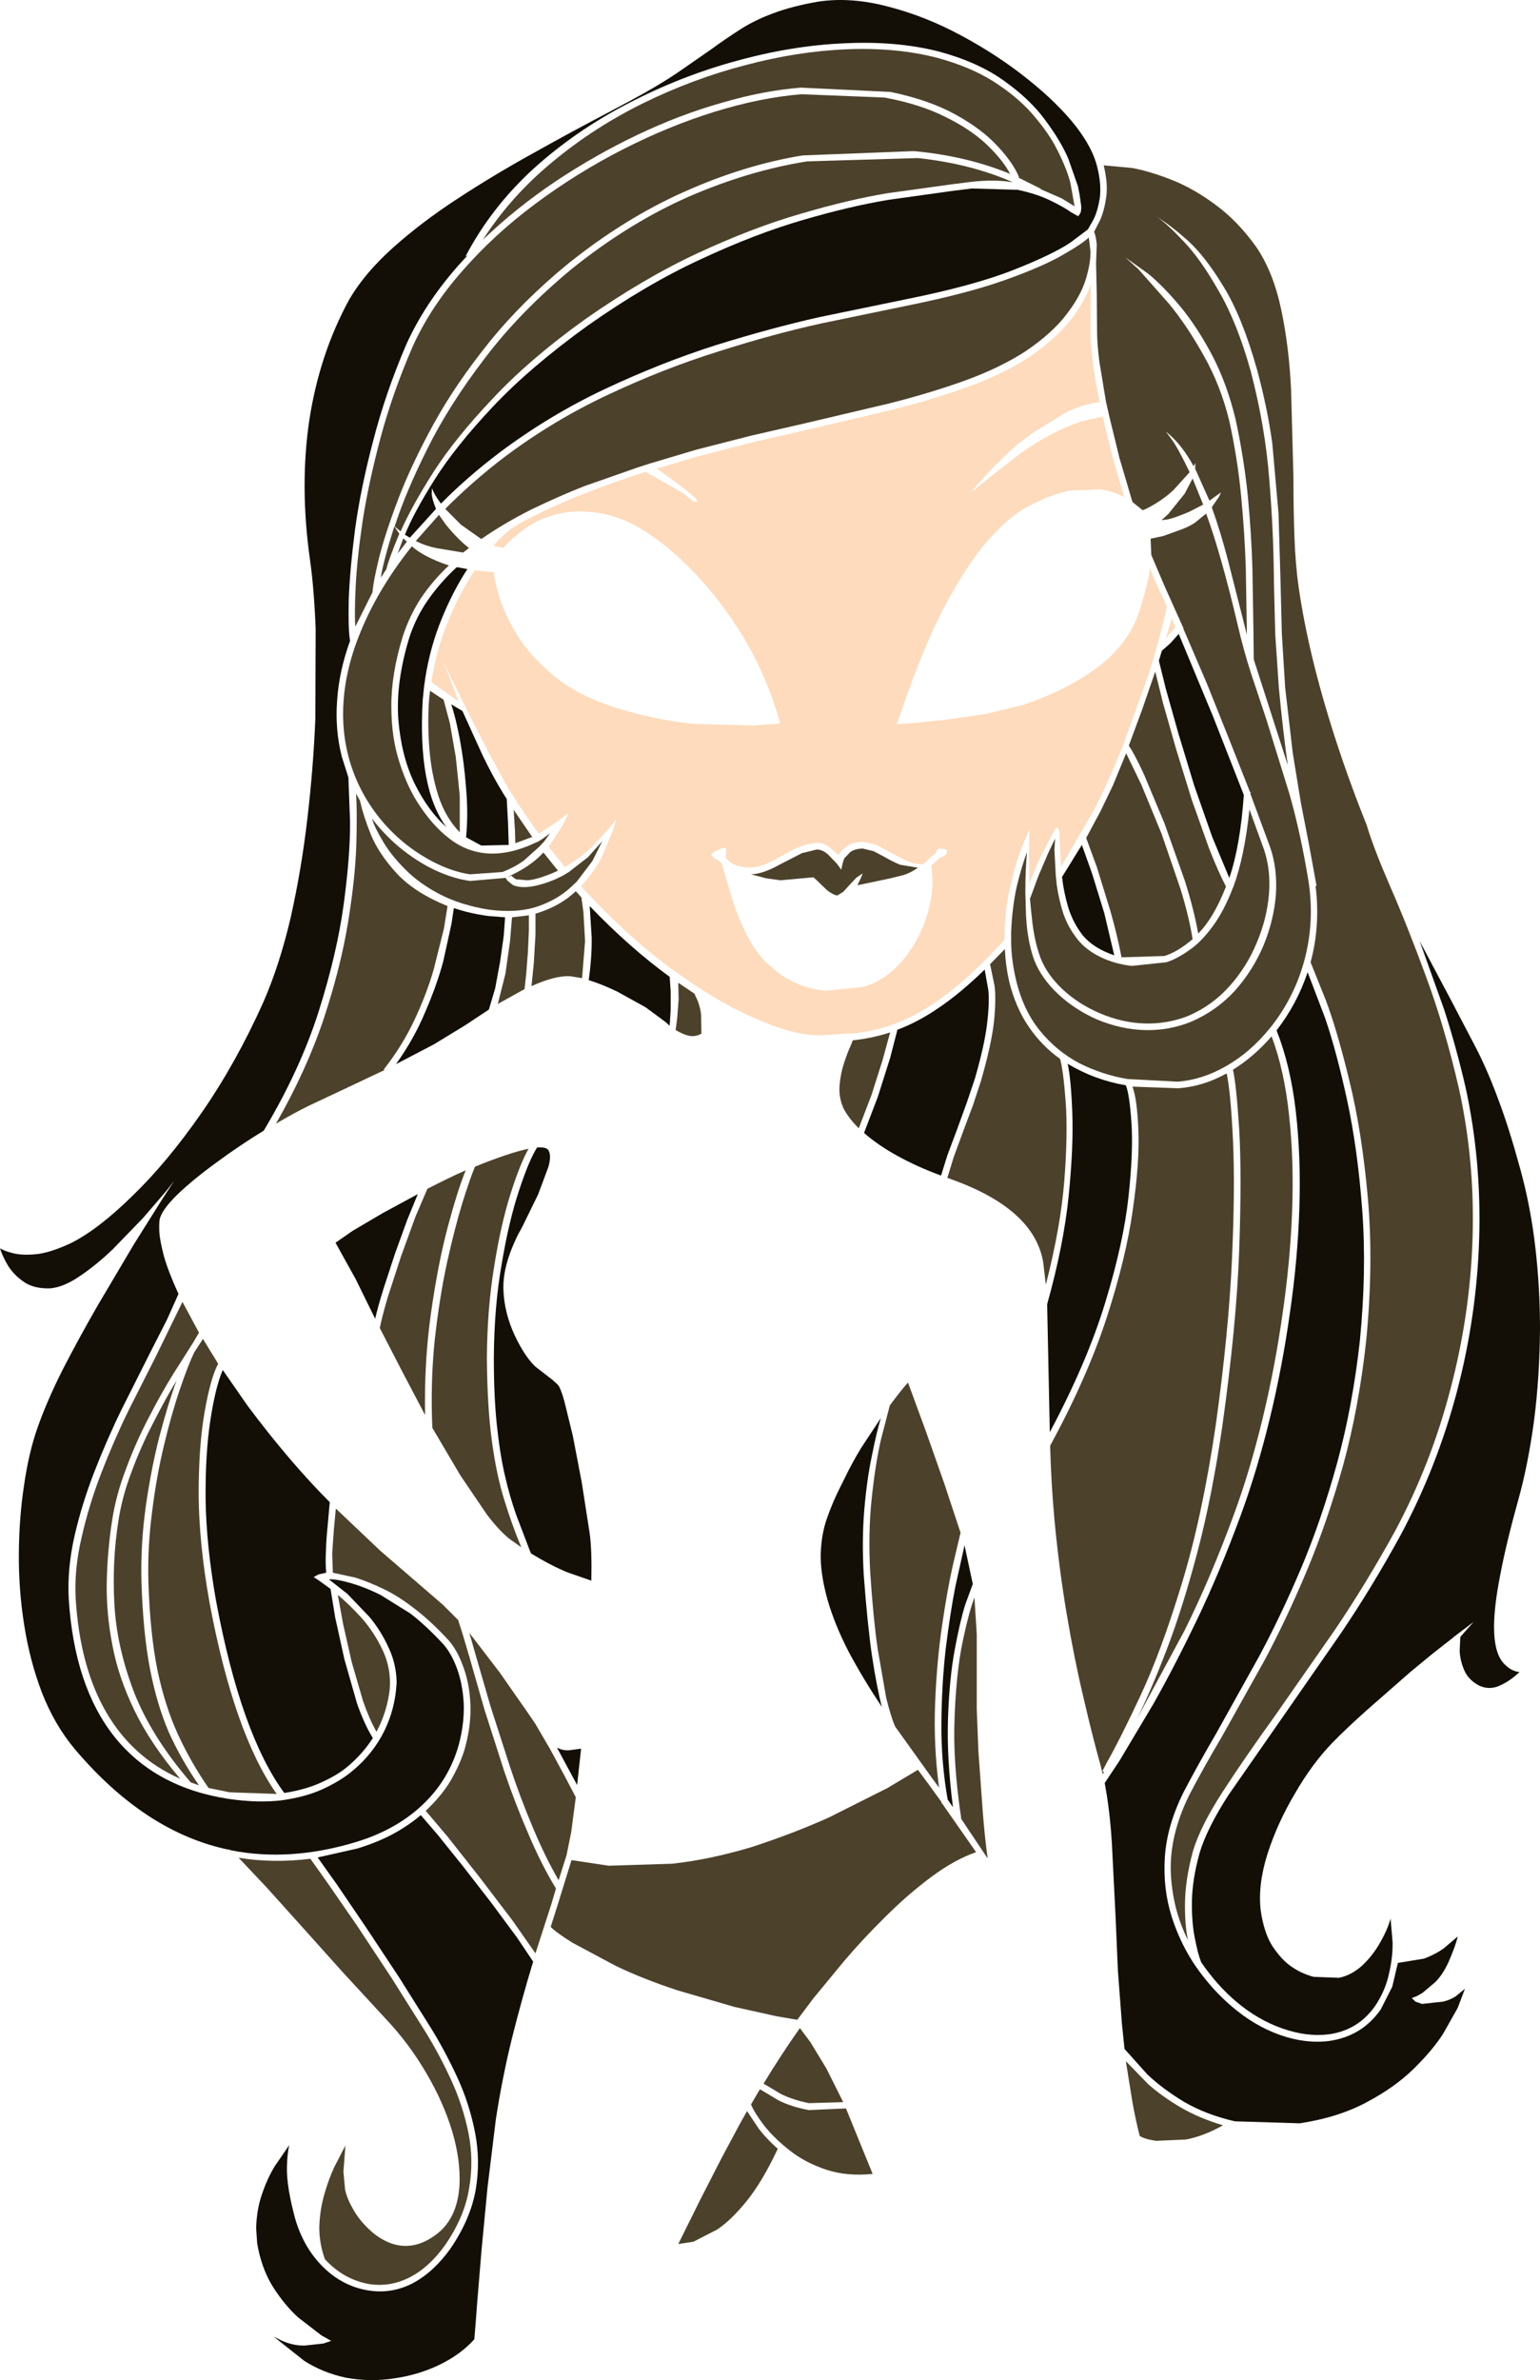
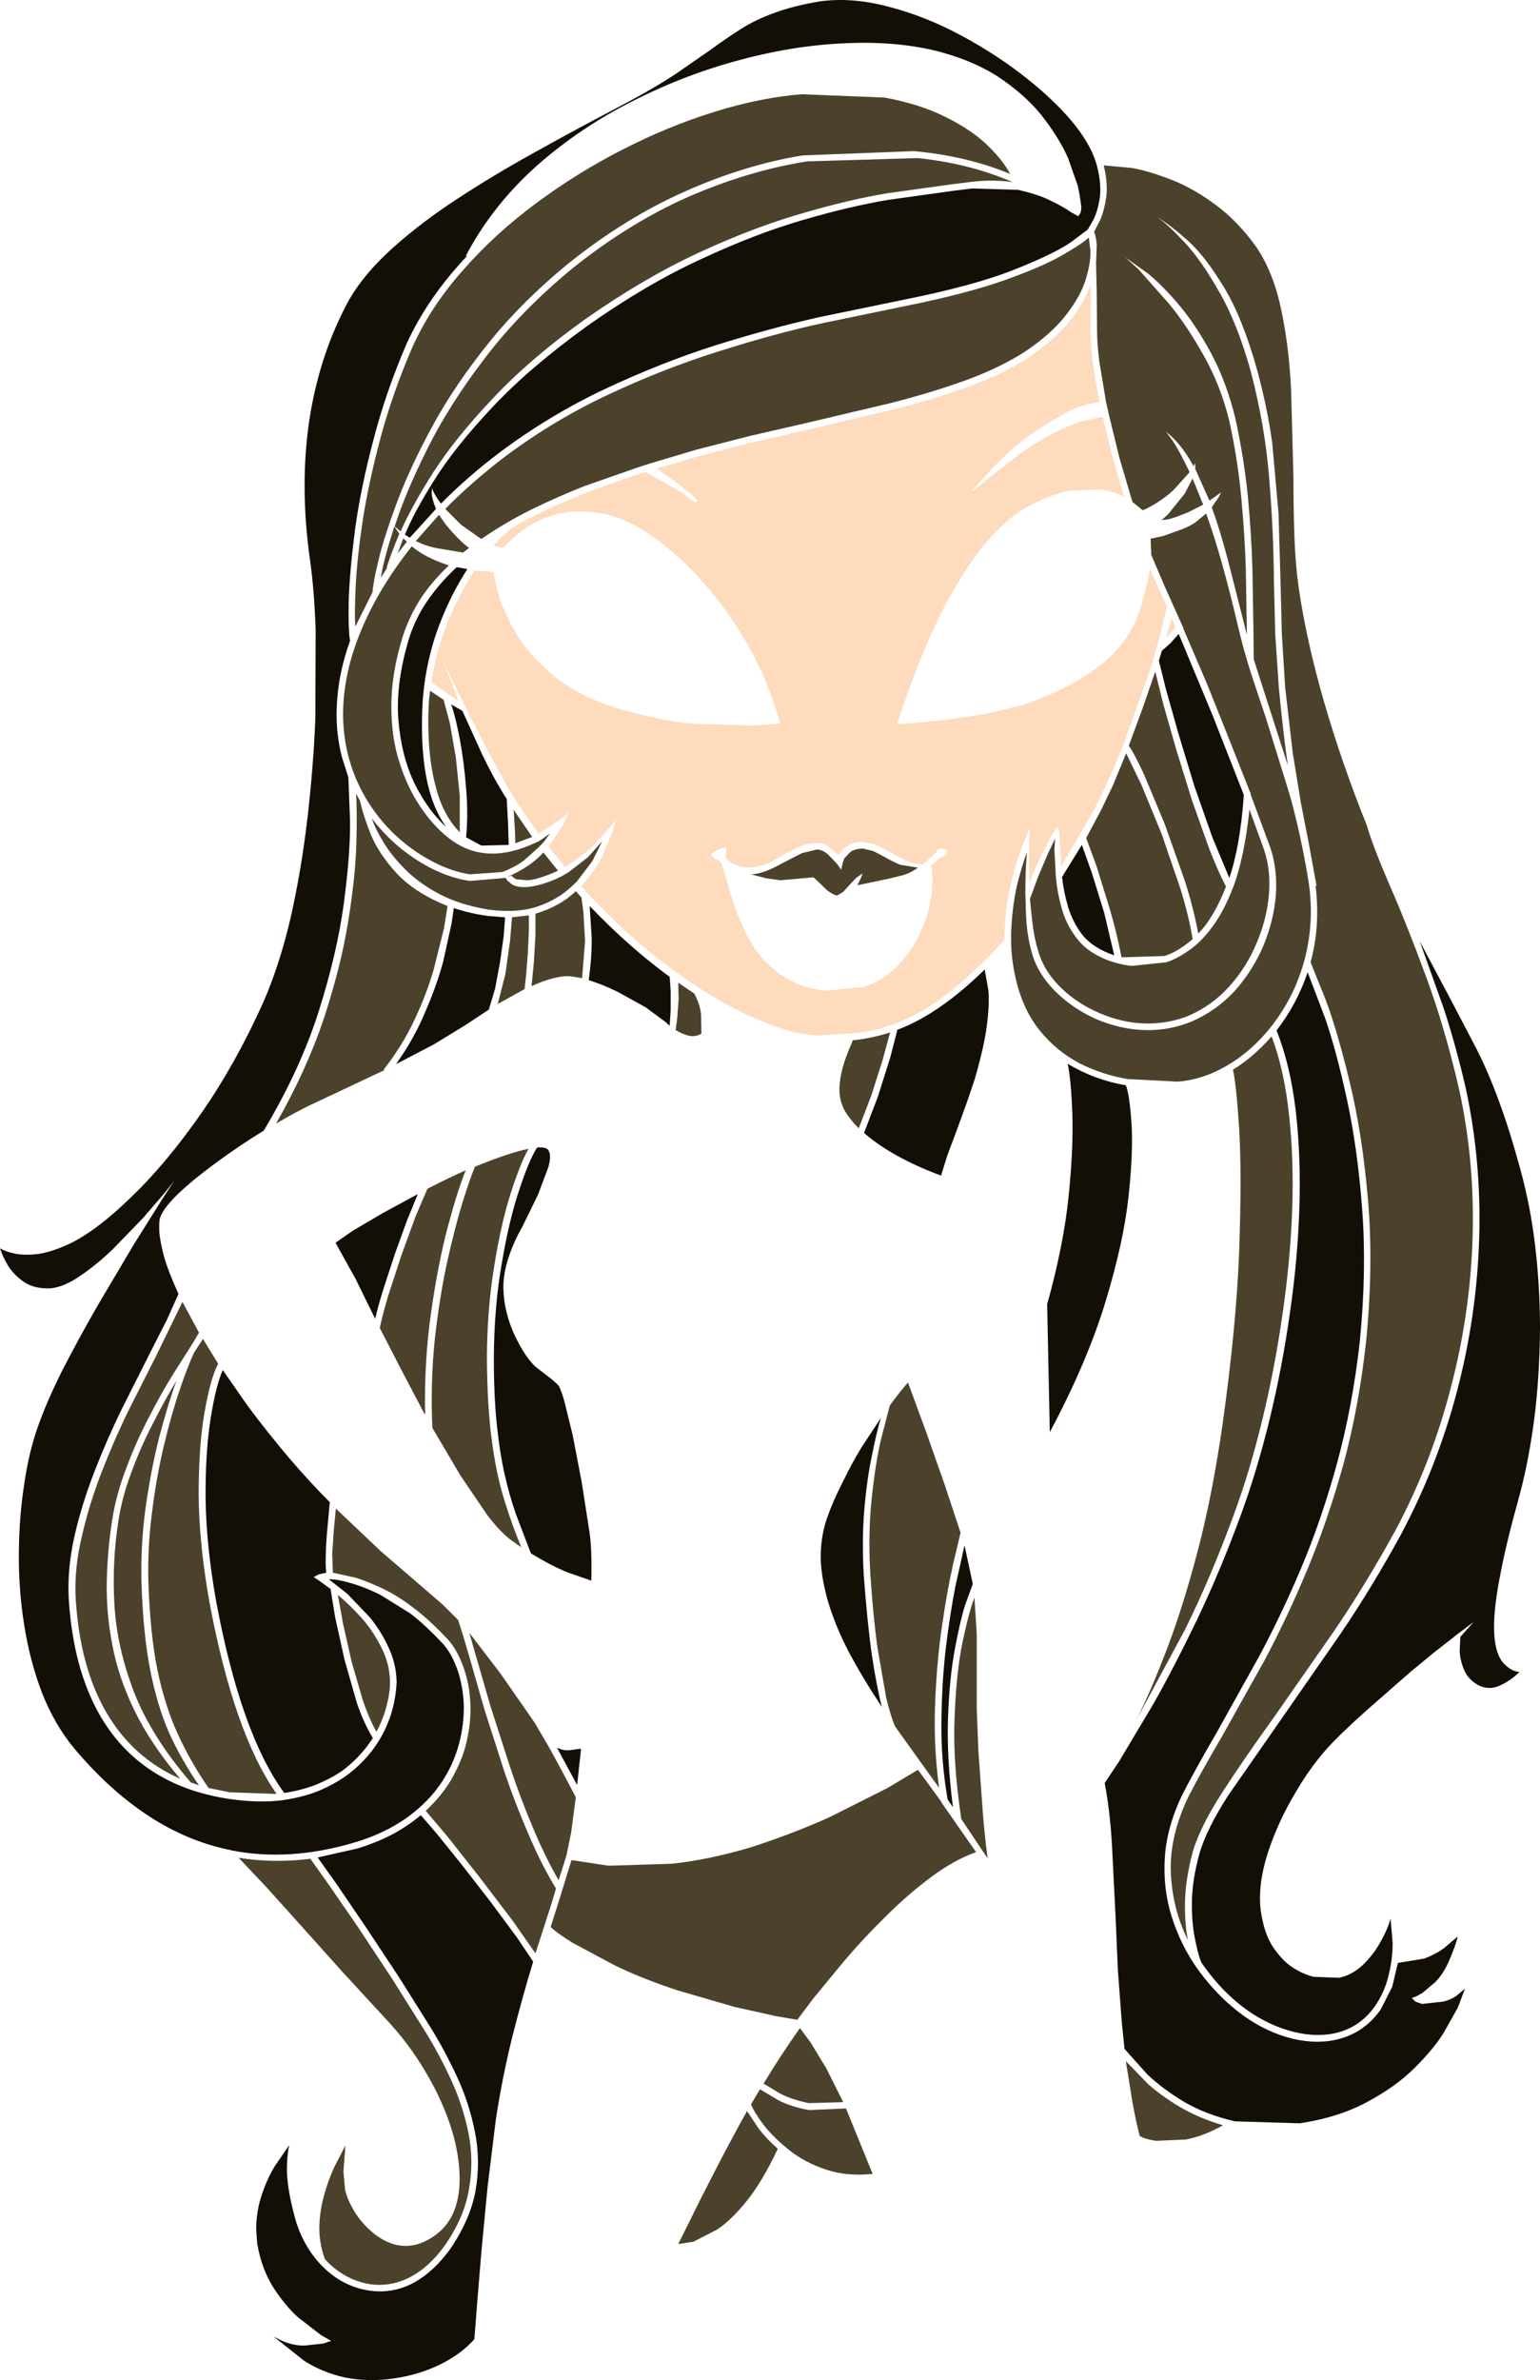
<svg xmlns="http://www.w3.org/2000/svg" height="359.9px" width="232.95px">
  <g transform="matrix(1.0, 0.0, 0.0, 1.0, -179.8, -89.7)">
    <path d="M305.2 217.75 Q304.3 217.1 303.3 217.15 302.05 217.25 300.8 217.7 299.6 218.2 297.25 219.55 295.05 220.8 293.5 220.85 291.9 220.95 290.5 220.25 L289.8 219.65 289.8 219.6 289.75 219.6 289.6 219.45 Q289.55 219.0 289.65 218.5 L289.65 217.95 289.15 217.9 288.0 218.4 Q287.35 218.75 287.4 219.05 L287.95 219.55 288.55 219.85 288.85 220.15 288.95 220.2 289.35 221.6 290.55 225.6 Q291.3 228.05 292.5 230.55 293.7 233.05 295.45 235.0 L297.2 236.55 Q298.45 237.55 300.3 238.4 302.2 239.25 304.7 239.5 L310.3 238.95 Q313.0 238.2 315.1 236.2 317.2 234.25 318.6 231.55 320.0 228.9 320.55 226.0 321.1 223.15 320.65 220.6 L322.05 219.35 Q322.7 219.2 323.0 218.75 323.15 218.3 322.85 218.1 L322.0 218.0 Q321.65 218.05 321.5 218.25 L321.35 218.65 319.4 220.4 Q317.95 220.35 316.6 219.7 L314.15 218.4 312.3 217.4 310.35 217.0 Q308.8 217.0 307.95 217.65 307.05 218.25 306.65 219.0 L305.2 217.75 M341.7 138.15 Q343.9 135.3 344.8 132.7 L344.75 139.75 Q344.75 141.7 345.1 144.45 345.45 147.2 346.15 150.5 343.5 150.8 340.8 152.2 L335.95 155.2 Q333.75 156.85 332.6 157.85 L329.85 160.55 327.5 163.15 Q326.6 164.2 327.1 163.85 L329.6 161.8 334.1 158.3 Q336.75 156.4 339.85 154.85 342.0 153.85 343.65 153.35 L346.6 152.7 348.05 158.65 349.85 164.85 Q348.4 164.05 346.3 163.7 L341.5 163.9 Q338.8 164.45 335.45 166.2 332.9 167.45 329.75 170.85 326.6 174.2 323.05 180.7 319.55 187.15 316.0 197.65 L315.45 199.2 316.2 199.15 318.35 199.0 323.1 198.5 328.95 197.65 334.5 196.3 Q341.35 194.0 345.95 190.5 350.55 187.0 352.15 182.15 353.4 178.15 353.75 175.7 L355.05 178.7 356.3 181.4 Q355.3 186.1 353.55 191.65 L349.65 202.5 Q347.5 207.85 345.35 212.05 L340.3 220.75 340.15 217.75 340.05 215.6 Q339.95 214.95 339.6 214.8 L338.75 216.25 337.05 219.6 Q336.1 221.6 335.5 223.35 L335.45 219.2 335.5 216.15 335.55 215.0 334.55 217.35 Q333.6 219.6 332.7 223.4 331.75 227.15 331.75 231.8 326.8 237.2 322.7 240.25 318.6 243.3 314.75 244.65 312.15 245.55 309.45 245.9 L303.75 246.25 Q299.8 246.25 293.95 243.65 288.05 241.1 281.25 236.1 274.45 231.1 267.7 223.7 269.75 221.45 270.9 219.15 L272.5 215.3 273.0 213.6 272.0 214.85 269.35 217.75 Q267.6 219.4 265.25 220.8 L262.8 217.75 265.05 214.3 265.75 212.65 264.35 213.75 261.3 215.75 Q258.95 212.55 256.75 209.0 L253.8 203.65 250.55 197.3 247.95 192.0 246.9 189.8 249.15 195.7 Q247.2 194.45 245.05 192.8 245.8 188.0 247.55 183.7 249.35 179.35 251.6 175.95 L253.3 176.1 254.5 176.2 Q254.55 177.3 255.3 179.85 256.05 182.4 257.95 185.6 259.85 188.75 263.4 191.75 266.95 194.75 272.7 196.65 279.25 198.65 284.8 199.15 L293.7 199.4 297.25 199.15 297.8 199.05 297.65 198.5 Q295.85 192.3 292.85 187.05 289.8 181.85 286.25 177.85 282.65 173.8 279.15 171.25 275.65 168.7 272.8 167.85 270.95 167.2 268.2 167.05 265.45 166.85 262.25 168.0 259.05 169.2 255.9 172.55 L254.45 172.2 Q256.5 169.85 258.25 168.95 L258.25 168.9 Q262.95 166.4 267.9 164.45 272.85 162.5 277.45 161.05 L281.35 163.25 Q283.1 164.2 283.9 164.9 284.65 165.6 285.1 165.6 285.55 165.55 284.8 164.8 L282.5 162.95 279.15 160.55 285.4 158.7 293.55 156.6 302.05 154.65 314.6 151.7 Q320.8 150.15 326.2 148.2 331.6 146.25 335.55 143.65 339.45 140.95 341.7 138.15" fill="#fedbbc" fill-rule="evenodd" stroke="none" />
    <path d="M313.65 219.3 Q314.75 219.95 315.95 220.45 L318.65 220.9 Q317.6 221.65 316.5 222.0 L314.5 222.5 311.9 223.05 309.5 223.55 310.05 222.4 310.3 221.75 309.35 222.4 308.35 223.45 307.35 224.55 306.45 225.1 Q305.8 225.0 304.9 224.3 L303.45 222.9 302.85 222.35 297.85 222.8 295.7 222.5 293.4 221.9 Q295.2 221.85 297.7 220.45 L301.1 218.7 303.35 218.15 Q304.25 218.15 305.1 218.95 L306.4 220.3 307.05 221.2 307.3 220.1 307.5 219.5 308.4 218.55 Q309.05 218.05 310.3 218.0 L311.95 218.4 313.65 219.3" fill="#4c412b" fill-rule="evenodd" stroke="none" />
-     <path d="M341.7 117.3 L342.35 120.9 340.4 119.7 337.2 118.3 337.25 118.25 333.85 116.55 333.95 116.5 Q333.05 114.3 330.65 111.75 328.3 109.2 324.3 107.0 320.3 104.8 314.5 103.6 L300.95 102.95 Q295.25 103.4 288.95 105.25 282.6 107.05 276.2 110.1 269.8 113.15 263.8 117.15 257.85 121.15 252.85 125.95 257.05 119.4 263.35 114.2 269.6 109.0 277.1 105.3 284.65 101.6 292.55 99.55 300.45 97.45 307.95 97.15 315.4 96.85 321.6 98.45 326.55 99.8 330.05 102.0 333.5 104.2 335.75 106.7 338.0 109.25 339.3 111.55 341.05 114.8 341.7 117.3" fill="#4c412b" fill-rule="evenodd" stroke="none" />
    <path d="M239.95 173.4 L240.8 171.1 241.35 171.6 239.95 173.4" fill="#4c412b" fill-rule="evenodd" stroke="none" />
    <path d="M326.7 117.2 L323.9 117.55 314.15 118.9 Q308.3 119.85 301.0 122.0 293.7 124.1 285.4 127.95 277.1 131.8 268.2 138.05 259.85 144.05 254.3 150.0 248.7 155.9 245.35 161.1 242.05 166.3 240.4 170.05 L239.5 169.3 Q241.15 164.15 244.45 157.55 247.75 150.9 253.15 143.85 258.5 136.8 266.3 130.35 274.9 123.45 283.95 119.45 293.05 115.5 301.9 114.1 L318.65 113.6 Q326.6 114.45 333.0 117.25 330.15 116.8 326.7 117.2" fill="#4c412b" fill-rule="evenodd" stroke="none" />
    <path d="M341.15 137.2 Q339.0 140.05 334.95 142.8 331.1 145.3 325.75 147.25 320.45 149.15 314.3 150.7 L301.8 153.65 293.3 155.6 285.1 157.7 278.05 159.8 276.2 160.4 268.2 163.2 Q264.15 164.8 260.15 166.75 256.15 168.75 252.6 171.2 L249.55 169.05 247.15 166.65 Q251.15 162.6 256.05 158.85 263.5 153.25 271.85 149.35 280.15 145.45 288.45 142.85 296.75 140.2 304.05 138.6 L316.85 135.95 Q326.05 134.1 331.8 132.05 337.55 130.0 340.55 128.25 343.6 126.5 344.5 125.6 L344.75 127.65 Q344.8 129.45 344.05 131.9 343.3 134.4 341.15 137.2" fill="#4c412b" fill-rule="evenodd" stroke="none" />
    <path d="M249.75 197.2 L252.75 203.8 Q254.3 207.05 256.0 209.8 L256.45 210.5 256.65 214.15 256.75 217.45 252.6 217.55 250.3 216.3 Q250.65 212.85 250.3 208.85 250.0 204.9 249.35 201.45 248.7 198.05 248.05 196.2 L249.75 197.2" fill="#130f06" fill-rule="evenodd" stroke="none" />
    <path d="M234.4 185.1 Q237.05 178.65 242.1 172.3 243.95 173.95 247.7 175.2 245.3 177.45 243.5 180.1 241.75 182.8 240.75 185.85 238.95 191.65 239.0 196.6 239.0 201.25 240.25 205.05 241.45 208.85 243.4 211.7 245.35 214.6 247.65 216.4 253.15 220.75 260.85 217.1 L261.2 216.95 261.85 216.55 263.0 215.7 262.1 216.95 261.35 217.75 259.0 219.85 Q257.6 220.85 255.8 221.55 L250.9 221.9 Q248.15 221.5 245.2 219.95 240.45 217.45 237.1 213.25 233.75 209.0 232.45 203.85 231.7 200.85 231.7 197.7 231.7 191.55 234.4 185.1" fill="#4c412b" fill-rule="evenodd" stroke="none" />
    <path d="M369.8 127.0 Q372.4 130.8 373.6 136.5 374.8 142.15 375.1 148.7 L375.45 161.75 Q375.45 166.5 375.6 170.8 375.75 175.05 376.25 178.55 377.4 186.5 380.05 195.7 382.7 204.9 386.55 214.5 387.5 217.75 390.05 223.65 392.6 229.45 395.45 237.2 398.35 245.0 400.5 254.35 402.9 265.25 402.55 276.85 402.2 288.4 399.2 299.75 396.25 311.1 390.8 321.25 386.45 329.15 381.75 336.1 L372.65 349.15 Q368.0 355.6 364.7 360.7 361.4 365.8 360.25 369.6 359.1 373.9 359.05 377.35 359.0 380.75 359.5 383.05 357.15 378.4 356.9 372.8 356.7 367.25 359.65 361.2 361.7 357.25 364.65 352.25 L371.05 340.8 Q374.4 334.55 377.5 327.15 380.6 319.75 383.0 311.15 385.35 302.5 386.45 292.5 387.6 280.75 386.7 270.75 385.8 260.7 383.9 253.05 382.05 245.4 380.3 240.8 L378.05 235.2 Q379.55 229.6 378.8 223.65 L378.95 223.65 377.8 217.35 376.6 211.2 375.35 203.55 374.2 193.65 373.7 185.55 373.5 177.6 373.2 167.35 372.25 156.7 Q371.5 151.3 369.95 145.6 367.75 137.75 364.95 133.15 362.15 128.5 359.5 126.1 356.8 123.7 354.8 122.5 356.25 123.45 358.8 126.15 361.4 128.85 364.15 133.7 366.95 138.5 369.0 145.85 371.2 154.3 371.8 162.2 372.45 170.1 372.5 177.6 L372.7 185.6 373.25 193.75 Q373.9 200.5 374.6 205.4 L372.25 198.1 369.45 189.4 369.4 184.8 369.25 175.7 Q369.1 170.5 368.55 164.65 367.95 158.85 366.7 153.1 365.4 147.7 363.15 143.4 360.9 139.15 358.35 136.05 355.75 132.95 353.5 131.1 L350.0 128.6 352.0 130.4 356.65 135.65 Q359.4 139.0 361.9 143.5 364.45 148.0 365.75 153.35 367.0 159.0 367.55 164.8 368.1 170.6 368.25 175.75 L368.4 184.8 368.4 185.65 367.95 183.85 365.6 174.6 Q364.45 170.15 363.1 166.4 L364.2 164.8 364.5 164.15 362.75 165.4 360.6 160.6 360.6 159.7 360.35 160.2 Q358.55 156.85 356.15 154.95 L357.05 156.15 Q358.05 157.55 359.75 161.1 L357.35 163.75 Q355.75 165.3 353.25 166.6 L352.65 166.85 351.1 165.6 349.15 159.0 347.6 152.65 347.1 150.45 346.1 144.4 Q345.75 141.65 345.75 139.7 L345.7 134.0 345.6 129.55 345.7 126.7 Q345.6 125.45 345.3 124.75 L346.25 122.9 Q346.85 121.5 347.15 119.4 347.4 117.35 346.75 114.7 L351.05 115.1 Q353.75 115.6 357.05 116.9 360.35 118.2 363.65 120.65 367.0 123.1 369.8 127.0" fill="#4c412b" fill-rule="evenodd" stroke="none" />
    <path d="M238.25 175.75 L237.4 177.05 Q237.8 174.45 239.45 169.3 L240.2 170.4 Q238.6 174.25 238.25 175.75" fill="#4c412b" fill-rule="evenodd" stroke="none" />
-     <path d="M347.2 288.95 Q350.15 279.85 351.15 272.65 352.2 265.4 352.0 260.6 351.8 255.8 351.1 254.0 L358.0 254.25 Q361.75 254.0 365.35 252.0 365.95 254.75 366.3 261.95 366.65 269.2 366.15 280.2 365.65 291.2 363.7 305.2 361.65 319.1 358.55 329.2 355.5 339.25 352.4 345.9 349.3 352.55 347.2 356.25 L346.55 357.5 346.8 357.65 346.6 357.95 346.3 356.7 Q345.05 352.25 343.7 346.4 342.3 340.55 341.15 333.7 340.0 326.9 339.3 319.45 338.8 313.95 338.65 308.3 344.25 298.0 347.2 288.95" fill="#4c412b" fill-rule="evenodd" stroke="none" />
    <path d="M269.3 231.4 L269.0 226.7 Q275.05 233.0 281.1 237.4 L281.25 239.55 281.25 242.4 281.1 244.8 280.5 244.25 277.45 242.0 273.2 239.65 Q270.95 238.55 268.85 237.9 269.35 234.35 269.3 231.4" fill="#130f06" fill-rule="evenodd" stroke="none" />
    <path d="M282.4 238.3 L284.85 239.95 285.0 240.3 Q285.7 241.65 285.85 243.15 L285.9 246.0 285.35 246.25 284.85 246.35 Q283.8 246.5 282.0 245.45 L282.25 243.55 282.45 240.8 282.4 238.3" fill="#4c412b" fill-rule="evenodd" stroke="none" />
    <path d="M332.6 116.0 Q326.1 113.3 318.05 112.55 L301.2 113.2 Q292.35 114.65 283.3 118.7 274.3 122.7 265.7 129.6 258.8 135.25 253.8 141.45 248.8 147.65 245.45 153.7 242.1 159.8 240.1 165.0 238.1 170.25 237.15 174.0 236.25 177.7 236.15 179.25 L233.55 184.45 Q233.4 182.55 233.6 178.4 233.8 174.25 234.65 168.5 235.55 162.7 237.35 155.95 239.15 149.2 242.2 142.15 244.9 136.15 249.75 130.65 254.55 125.15 260.8 120.5 267.05 115.85 274.0 112.3 280.95 108.75 287.9 106.6 294.85 104.45 301.05 103.95 L313.6 104.45 Q319.0 105.45 322.85 107.4 326.7 109.3 329.1 111.6 331.5 113.9 332.6 116.0" fill="#4c412b" fill-rule="evenodd" stroke="none" />
    <path d="M255.45 235.1 L254.7 239.15 253.75 242.35 250.2 244.7 245.45 247.6 239.7 250.6 Q242.45 246.75 244.15 242.65 245.9 238.6 246.85 235.05 L248.1 229.35 248.45 227.0 Q250.75 227.8 253.65 228.2 L256.2 228.4 256.0 231.2 255.45 235.1" fill="#130f06" fill-rule="evenodd" stroke="none" />
    <path d="M257.7 215.35 L257.5 212.15 260.3 216.25 257.75 217.2 257.7 215.35" fill="#4c412b" fill-rule="evenodd" stroke="none" />
    <path d="M257.2 222.1 L256.55 222.3 Q260.05 220.75 262.0 218.6 L264.2 221.35 263.3 221.75 Q260.85 222.75 259.55 222.8 L257.85 222.65 257.35 222.3 257.2 222.1" fill="#4c412b" fill-rule="evenodd" stroke="none" />
    <path d="M260.8 227.85 Q264.5 226.75 266.9 224.45 L267.75 225.4 268.05 227.6 268.3 232.0 267.85 237.6 266.0 237.3 Q263.75 237.2 260.2 238.8 L260.55 235.3 260.8 231.05 260.8 227.85" fill="#4c412b" fill-rule="evenodd" stroke="none" />
    <path d="M259.8 230.45 L259.65 233.7 259.4 236.95 259.15 239.25 255.1 241.5 256.25 236.95 256.95 232.0 257.25 228.4 259.8 228.1 259.8 230.45" fill="#4c412b" fill-rule="evenodd" stroke="none" />
    <path d="M247.5 226.7 L246.95 230.1 245.4 236.3 Q244.35 239.95 242.5 243.9 240.65 247.85 237.85 251.4 L237.95 251.5 231.6 254.5 226.6 256.85 Q224.25 258.0 221.55 259.6 226.2 251.45 228.8 243.65 231.35 235.9 232.45 229.15 233.55 222.4 233.7 217.35 233.85 212.35 233.65 209.7 L234.3 210.85 234.25 210.85 234.35 211.15 Q234.75 213.0 235.9 215.9 237.1 218.8 239.8 221.75 242.55 224.7 247.5 226.7" fill="#4c412b" fill-rule="evenodd" stroke="none" />
    <path d="M248.9 175.45 L250.5 175.75 Q248.3 179.1 246.6 183.3 244.9 187.45 244.15 192.1 L243.95 193.5 243.75 195.45 Q242.95 208.95 247.35 214.8 244.55 212.3 242.5 208.15 240.5 204.0 240.05 198.45 239.65 192.9 241.7 186.15 242.7 183.05 244.55 180.4 246.4 177.75 248.9 175.45" fill="#130f06" fill-rule="evenodd" stroke="none" />
    <path d="M269.4 219.9 L267.05 223.0 266.25 223.75 Q264.2 225.7 261.15 226.75 258.1 227.8 253.8 227.25 249.45 226.55 246.3 224.9 243.15 223.25 241.05 221.1 238.95 219.0 237.75 216.95 236.5 214.9 236.05 213.45 239.6 218.1 244.75 220.85 247.95 222.5 250.9 222.9 L256.15 222.45 256.25 222.4 256.55 222.85 257.35 223.5 Q259.4 224.45 263.7 222.7 L264.85 222.15 265.85 221.55 268.75 219.3 270.9 216.9 269.4 219.9" fill="#4c412b" fill-rule="evenodd" stroke="none" />
    <path d="M246.1 210.0 Q245.05 206.7 244.75 202.9 244.45 199.1 244.7 195.5 L244.85 194.15 246.9 195.5 247.85 199.05 248.75 204.2 249.35 210.05 249.35 215.55 Q247.2 213.35 246.1 210.0" fill="#4c412b" fill-rule="evenodd" stroke="none" />
    <path d="M249.85 173.25 L245.95 172.6 Q244.15 172.25 242.7 171.5 L246.2 167.55 247.3 169.1 Q249.3 171.5 250.75 172.55 L249.85 173.25" fill="#4c412b" fill-rule="evenodd" stroke="none" />
    <path d="M326.95 329.2 L325.8 332.35 Q325.0 334.9 324.2 339.25 323.4 343.6 323.2 349.55 323.0 355.55 323.95 362.95 L323.15 361.8 Q322.15 356.1 322.2 350.25 322.25 344.35 322.85 339.05 323.5 333.75 324.3 329.65 L325.7 323.35 326.95 329.2" fill="#130f06" fill-rule="evenodd" stroke="none" />
    <path d="M213.5 296.85 L217.25 302.25 Q223.6 310.75 229.7 316.85 L229.65 317.2 229.35 320.55 Q229.15 322.45 229.1 324.3 229.0 326.2 229.15 327.5 L228.0 327.75 227.25 328.15 228.0 328.65 229.8 329.95 230.5 334.25 231.9 340.6 233.8 347.25 Q234.9 350.4 236.2 352.5 234.55 355.05 232.15 357.0 230.65 358.2 228.3 359.25 226.0 360.3 222.8 360.8 216.25 351.9 212.5 331.85 211.0 323.45 210.9 316.35 210.85 309.3 211.65 304.25 212.45 299.2 213.5 296.85" fill="#130f06" fill-rule="evenodd" stroke="none" />
    <path d="M231.7 335.25 L230.9 330.85 Q232.65 332.3 234.6 334.45 236.5 336.65 237.75 339.35 239.0 342.1 238.75 345.15 238.35 348.55 236.75 351.55 235.65 349.6 234.7 346.85 L233.0 341.0 231.7 335.25" fill="#4c412b" fill-rule="evenodd" stroke="none" />
    <path d="M265.75 357.1 L264.05 353.95 Q264.95 354.4 265.85 354.35 L267.7 354.1 267.1 359.6 265.75 357.1" fill="#130f06" fill-rule="evenodd" stroke="none" />
    <path d="M209.85 293.15 L210.5 292.15 212.8 295.9 Q211.65 298.05 210.75 303.2 209.85 308.3 209.85 315.7 209.9 323.1 211.5 332.05 215.2 351.8 221.65 360.95 L214.55 360.7 211.35 360.05 Q208.65 356.15 206.7 351.9 204.75 347.65 203.6 342.15 202.5 336.65 202.25 328.95 202.1 323.7 202.8 318.35 203.45 313.05 204.6 308.25 205.75 303.45 207.0 299.8 208.25 296.1 209.2 294.15 L209.85 293.15" fill="#4c412b" fill-rule="evenodd" stroke="none" />
    <path d="M206.5 298.45 Q205.2 302.0 203.9 306.95 202.65 311.85 201.85 317.5 201.05 323.2 201.2 328.95 201.45 336.7 202.5 342.1 203.55 347.5 205.35 351.65 207.2 355.75 209.9 359.65 L208.65 359.2 Q202.7 352.3 200.05 345.5 197.45 338.7 197.1 332.2 196.75 325.75 197.7 319.75 198.25 316.05 199.7 312.25 201.1 308.45 202.95 304.9 204.75 301.35 206.5 298.45" fill="#4c412b" fill-rule="evenodd" stroke="none" />
    <path d="M307.0 314.35 L307.6 313.15 Q308.6 311.05 310.05 308.65 L313.05 304.1 Q312.4 306.2 311.7 309.75 310.95 313.25 310.55 317.85 310.15 322.45 310.45 327.75 311.0 335.2 311.7 340.05 312.45 344.95 313.2 347.8 310.4 343.6 308.2 339.5 306.05 335.35 304.95 331.5 303.85 327.45 303.95 324.55 304.05 321.65 304.9 319.25 305.75 316.8 307.0 314.35" fill="#130f06" fill-rule="evenodd" stroke="none" />
    <path d="M304.8 402.45 L307.35 407.55 302.15 407.7 Q299.7 407.2 297.9 406.3 L295.3 404.75 Q298.0 400.3 300.8 396.35 L302.4 398.5 304.8 402.45" fill="#4c412b" fill-rule="evenodd" stroke="none" />
    <path d="M203.45 294.65 L207.4 286.55 209.9 291.2 209.05 292.65 206.1 297.3 Q204.25 300.25 202.35 303.95 200.4 307.65 198.9 311.7 197.35 315.7 196.75 319.65 196.05 324.2 195.95 328.85 195.85 333.55 196.8 338.45 197.7 343.3 200.15 348.35 202.6 353.4 207.05 358.65 199.9 355.5 195.9 348.65 191.9 341.8 191.25 331.45 191.0 327.0 192.15 322.15 193.25 317.25 195.15 312.35 197.05 307.45 199.25 302.95 L203.45 294.65" fill="#4c412b" fill-rule="evenodd" stroke="none" />
    <path d="M327.55 348.15 L327.8 354.5 328.45 363.5 Q328.75 367.45 329.2 370.7 L325.15 364.65 325.2 364.65 Q323.9 356.0 324.2 349.3 324.45 342.6 325.4 338.0 326.35 333.45 327.2 331.25 L327.55 336.8 327.55 342.5 327.55 348.15" fill="#4c412b" fill-rule="evenodd" stroke="none" />
    <path d="M229.45 374.55 L233.9 381.0 239.05 388.8 244.05 396.75 Q246.2 400.2 248.0 404.1 249.8 408.0 250.65 412.15 251.5 416.35 250.75 420.65 250.05 424.95 247.1 429.2 244.7 432.55 241.75 434.05 238.8 435.55 235.6 435.05 231.75 434.35 228.95 431.3 228.1 428.95 228.1 426.55 228.15 424.05 228.8 421.7 229.45 419.35 230.35 417.4 L232.05 414.1 231.75 418.05 232.0 420.8 Q232.3 422.15 233.25 423.8 234.15 425.4 235.65 426.8 237.1 428.2 238.95 428.9 242.55 430.15 246.05 427.35 249.0 424.95 249.3 420.15 249.5 416.35 248.2 411.95 246.85 407.5 244.25 403.1 241.65 398.65 238.1 394.9 L231.6 387.85 225.5 381.05 220.15 375.1 215.9 370.6 Q221.15 371.45 226.75 370.75 L229.45 374.55" fill="#4c412b" fill-rule="evenodd" stroke="none" />
    <path d="M351.1 407.55 L350.1 401.35 353.5 404.85 Q355.6 406.7 358.4 408.35 361.25 410.0 364.8 411.05 361.85 412.7 359.2 413.2 L354.65 413.4 Q352.8 413.1 352.2 412.65 351.6 410.35 351.1 407.55" fill="#4c412b" fill-rule="evenodd" stroke="none" />
    <path d="M311.65 316.35 Q312.2 311.1 313.05 307.4 L314.4 302.2 Q316.3 299.65 317.15 298.75 L319.85 306.1 322.65 314.05 325.1 321.45 323.95 326.3 Q323.1 330.05 322.3 335.5 321.5 340.95 321.25 347.3 321.0 353.65 321.85 360.0 L320.75 358.5 315.2 350.75 Q314.55 349.25 313.85 346.4 L312.55 338.95 Q311.9 334.4 311.45 327.7 311.1 321.6 311.65 316.35" fill="#4c412b" fill-rule="evenodd" stroke="none" />
    <path d="M406.5 256.1 Q408.1 260.35 409.75 266.4 411.35 272.2 412.05 278.35 412.75 284.45 412.75 290.5 412.7 297.9 411.85 304.5 410.95 311.15 409.5 316.35 407.65 323.0 406.75 327.75 405.8 332.55 405.8 335.7 405.8 339.8 407.4 341.35 408.5 342.45 409.65 342.5 408.35 343.8 406.7 344.55 405.1 345.3 403.5 344.55 401.85 343.65 401.25 342.15 400.65 340.7 400.6 339.3 L400.7 337.2 402.7 334.95 401.9 335.55 399.85 337.1 399.75 337.15 399.75 337.2 396.55 339.7 393.15 342.5 386.7 348.15 Q383.5 351.0 381.4 353.15 378.3 356.35 375.7 360.85 373.05 365.3 371.55 369.95 370.05 374.65 370.5 378.55 371.0 382.0 372.3 384.0 373.65 386.0 375.0 386.95 376.6 388.1 378.5 388.6 L382.35 388.75 Q384.25 388.35 385.85 386.9 387.45 385.4 388.55 383.45 389.65 381.55 390.15 379.8 L390.45 383.35 Q390.5 385.65 389.9 388.15 389.35 390.7 387.85 392.95 385.25 396.7 380.75 397.3 377.45 397.7 373.75 396.4 370.05 395.1 366.8 392.35 363.9 389.9 361.5 386.4 361.0 385.15 360.55 382.8 360.05 380.45 360.1 377.15 360.15 373.9 361.25 369.9 362.35 366.2 365.6 361.15 L373.5 349.8 382.6 336.7 Q387.35 329.7 391.7 321.75 397.2 311.45 400.2 300.05 403.2 288.6 403.55 276.9 403.9 265.2 401.5 254.15 400.05 247.9 398.25 242.35 L394.55 232.0 399.25 240.85 403.15 248.3 Q404.95 251.85 406.5 256.1" fill="#130f06" fill-rule="evenodd" stroke="none" />
    <path d="M383.55 255.95 Q385.15 263.3 385.85 272.55 386.55 281.8 385.5 292.45 384.4 302.35 382.05 310.95 379.7 319.5 376.6 326.85 373.5 334.15 370.15 340.35 L363.8 351.75 Q360.85 356.8 358.8 360.75 356.3 365.8 356.0 370.55 355.7 375.3 357.05 379.55 358.4 383.75 360.8 387.2 363.25 390.65 366.15 393.1 369.6 396.05 373.45 397.4 377.3 398.75 380.85 398.3 385.8 397.6 388.65 393.55 L390.4 390.1 391.25 386.5 395.2 385.85 Q396.95 385.2 398.25 384.25 L400.3 382.5 Q400.05 383.75 398.9 386.4 398.0 388.35 396.85 389.45 L394.95 391.05 394.05 391.55 393.35 391.8 393.9 392.35 394.9 392.7 398.1 392.35 Q399.15 392.1 400.0 391.55 L401.4 390.4 400.3 393.3 398.1 397.2 Q396.5 399.7 393.65 402.5 390.8 405.3 386.55 407.55 382.3 409.85 376.4 410.75 L366.6 410.45 Q362.25 409.45 358.9 407.5 355.6 405.5 353.35 403.35 L349.9 399.5 349.5 395.6 348.9 387.65 348.55 379.55 348.0 368.6 Q347.7 363.45 346.9 359.3 L349.1 356.0 354.2 347.45 Q357.3 342.0 360.8 334.75 364.3 327.45 367.45 318.9 369.95 312.1 371.85 304.3 373.75 296.5 374.9 288.35 376.1 280.2 376.35 272.35 376.6 264.55 375.8 257.65 375.0 250.8 372.9 245.5 376.0 241.5 377.6 236.7 L380.25 243.65 Q381.95 248.6 383.55 255.95" fill="#130f06" fill-rule="evenodd" stroke="none" />
    <path d="M254.15 377.45 L258.0 382.65 260.45 386.3 Q258.8 391.7 257.25 397.85 255.75 403.95 254.8 410.2 L253.55 420.4 252.65 429.8 252.0 437.65 251.75 440.95 251.55 443.4 Q249.55 445.65 246.4 447.2 243.25 448.75 239.55 449.3 235.8 449.9 232.05 449.2 228.6 448.45 225.8 446.65 L221.2 443.0 222.5 443.65 Q224.25 444.4 225.9 444.35 L228.7 444.05 229.9 443.65 228.4 442.8 224.9 440.1 Q222.9 438.3 221.1 435.5 219.35 432.7 218.7 428.9 L218.55 426.65 Q218.6 423.9 219.4 421.55 220.2 419.15 221.35 417.25 L223.55 414.05 Q223.25 415.35 223.2 417.4 223.15 420.45 224.5 425.35 225.8 429.65 228.7 432.5 231.6 435.35 235.4 436.0 238.9 436.6 242.1 435.0 245.3 433.35 247.9 429.75 250.95 425.3 251.75 420.85 252.5 416.4 251.65 412.1 250.8 407.75 248.95 403.75 247.1 399.75 244.9 396.2 L240.15 388.65 235.15 381.1 230.8 374.7 227.85 370.55 233.85 369.2 Q236.95 368.25 239.35 366.95 241.7 365.65 243.45 364.15 L245.95 367.05 249.85 371.9 254.15 377.45" fill="#130f06" fill-rule="evenodd" stroke="none" />
    <path d="M294.6 411.6 Q295.75 413.1 297.45 414.6 295.1 419.6 292.75 422.5 290.4 425.4 288.3 426.8 L284.7 428.65 282.4 429.0 285.7 422.35 288.9 416.1 291.6 411.05 292.8 408.9 294.6 411.6" fill="#4c412b" fill-rule="evenodd" stroke="none" />
    <path d="M307.75 408.5 L307.85 408.7 311.8 418.4 Q307.9 418.8 304.75 417.75 301.6 416.7 299.25 414.85 296.9 413.0 295.4 411.1 293.95 409.2 293.4 407.9 L294.75 405.6 297.6 407.3 Q299.5 408.25 302.15 408.75 L307.75 408.5" fill="#4c412b" fill-rule="evenodd" stroke="none" />
    <path d="M322.2 362.3 L322.25 362.3 327.45 369.75 Q324.15 370.9 320.6 373.55 317.05 376.2 313.7 379.55 310.3 382.9 307.5 386.2 L302.8 391.9 300.4 395.1 297.2 394.55 290.9 393.15 282.3 390.65 Q277.0 388.9 272.95 386.95 L266.4 383.45 Q263.85 381.85 263.1 381.05 L264.15 377.75 266.25 370.95 271.85 371.8 281.45 371.5 Q287.1 370.9 293.6 368.95 300.0 366.85 305.3 364.45 L314.05 360.05 318.65 357.3 319.95 359.05 322.2 362.15 322.2 362.3" fill="#4c412b" fill-rule="evenodd" stroke="none" />
    <path d="M329.3 239.4 Q329.5 241.35 329.1 244.6 328.7 247.85 327.25 252.85 L326.05 256.4 324.6 260.4 323.1 264.4 322.15 267.45 Q318.6 266.15 315.6 264.5 312.6 262.85 310.5 261.0 L312.6 255.5 314.45 249.65 315.55 245.4 Q318.65 244.25 321.85 242.05 325.1 239.85 328.75 236.3 L329.3 239.4" fill="#130f06" fill-rule="evenodd" stroke="none" />
    <path d="M309.7 260.3 Q308.15 258.75 307.4 257.3 306.65 255.65 306.8 253.8 306.95 252.0 307.5 250.35 308.05 248.7 308.55 247.65 L308.8 247.0 Q311.7 246.7 314.45 245.8 L313.3 250.0 311.6 255.35 309.7 260.3" fill="#4c412b" fill-rule="evenodd" stroke="none" />
    <path d="M357.35 184.85 L356.15 186.2 357.05 183.2 357.6 184.55 357.35 184.85" fill="#fedbbc" fill-rule="evenodd" stroke="none" />
-     <path d="M329.6 235.65 L329.55 235.5 331.8 233.2 Q331.9 235.6 332.45 238.1 333.45 242.1 335.45 245.0 337.45 247.9 340.15 249.8 340.65 251.55 341.0 256.3 341.35 261.05 340.8 268.15 340.25 275.2 338.0 283.95 L337.6 280.55 Q336.2 272.3 323.1 267.8 L324.05 264.7 325.5 260.75 327.0 256.75 328.2 253.1 Q329.75 247.7 330.15 244.25 330.5 240.8 330.25 238.8 L329.6 235.65" fill="#4c412b" fill-rule="evenodd" stroke="none" />
    <path d="M338.4 296.7 L338.2 286.9 Q340.7 277.95 341.45 270.55 342.2 263.1 342.0 257.9 341.8 252.75 341.3 250.55 345.4 253.0 350.1 253.8 350.65 255.1 350.95 259.45 351.25 263.8 350.5 270.7 349.75 277.6 347.0 286.6 344.25 295.65 338.6 306.25 L338.4 296.7" fill="#130f06" fill-rule="evenodd" stroke="none" />
    <path d="M355.55 188.1 L356.85 186.95 358.1 185.55 363.3 198.05 367.95 209.9 Q367.4 217.65 365.75 222.45 L363.15 216.2 360.45 208.5 358.05 200.6 356.15 193.85 355.1 189.6 355.55 188.1" fill="#130f06" fill-rule="evenodd" stroke="none" />
    <path d="M366.3 251.45 Q369.45 249.5 372.15 246.4 374.1 251.6 374.8 258.4 375.55 265.2 375.25 272.95 374.95 280.7 373.75 288.75 372.6 296.75 370.75 304.35 368.9 312.0 366.5 318.55 362.95 328.25 359.0 336.2 L351.75 349.65 Q353.95 345.25 356.35 338.95 358.75 332.65 360.95 324.3 363.15 315.95 364.7 305.3 366.85 290.0 367.25 278.7 367.65 267.35 367.25 260.45 366.8 253.5 366.3 251.45" fill="#4c412b" fill-rule="evenodd" stroke="none" />
    <path d="M355.95 214.2 L352.85 206.8 Q351.4 203.65 350.55 202.45 L352.6 196.9 354.55 191.25 355.75 196.1 357.7 202.95 360.1 210.7 362.7 218.0 Q364.05 221.45 365.25 223.75 363.4 228.5 361.05 230.85 360.4 227.2 359.0 222.8 L355.95 214.2" fill="#4c412b" fill-rule="evenodd" stroke="none" />
    <path d="M366.35 223.8 L366.4 223.75 366.4 223.7 Q368.05 219.2 368.8 212.1 L371.0 218.15 Q372.05 221.25 371.75 224.9 371.45 228.6 369.9 232.25 368.4 235.9 365.75 238.85 363.15 241.75 359.55 243.3 356.4 244.55 352.95 244.45 349.55 244.35 346.15 242.9 342.9 241.5 340.55 239.3 338.2 237.1 337.2 234.55 336.25 232.0 335.9 228.6 L335.75 227.2 335.6 225.6 336.9 222.1 338.35 218.7 339.4 216.5 339.35 217.35 339.3 218.25 339.5 222.0 339.65 223.5 Q339.95 225.65 340.65 227.85 341.4 230.0 342.85 231.8 344.1 233.35 346.25 234.4 348.4 235.45 351.0 235.75 L356.2 235.2 Q357.7 234.75 359.5 233.5 361.35 232.3 363.1 229.95 364.9 227.6 366.35 223.8" fill="#4c412b" fill-rule="evenodd" stroke="none" />
    <path d="M348.35 234.15 Q345.25 233.1 343.6 231.15 342.15 229.3 341.4 226.95 340.7 224.6 340.45 222.3 L343.45 217.45 345.0 221.8 346.85 227.8 348.35 234.15" fill="#130f06" fill-rule="evenodd" stroke="none" />
    <path d="M352.45 208.35 L355.5 215.75 358.35 224.05 Q359.65 228.25 360.2 231.7 357.85 233.7 355.9 234.25 L349.45 234.45 Q348.8 231.05 347.75 227.4 L345.7 220.75 344.1 216.4 346.25 212.4 348.15 208.45 350.15 203.6 352.45 208.35" fill="#4c412b" fill-rule="evenodd" stroke="none" />
    <path d="M355.75 170.75 L358.65 169.7 Q359.8 169.25 360.6 168.7 L362.25 167.35 Q364.5 173.5 367.0 184.1 367.9 188.0 369.05 191.55 L371.35 198.45 374.85 209.75 Q376.55 215.7 377.75 223.05 378.65 229.05 377.15 234.75 375.65 240.45 371.95 245.1 369.0 248.75 365.35 250.85 361.75 252.95 357.95 253.25 L350.35 252.85 Q346.5 252.2 343.05 250.45 339.65 248.65 337.15 245.6 334.6 242.5 333.5 237.9 332.8 234.95 332.75 232.2 L332.75 231.4 332.75 230.7 Q332.9 226.9 333.6 223.75 334.35 220.65 335.15 218.55 334.9 221.1 334.9 224.65 L335.0 228.1 335.1 229.5 Q335.4 232.55 336.25 234.9 337.35 237.65 339.85 240.0 342.35 242.35 345.75 243.85 349.35 245.35 352.95 245.45 356.6 245.55 359.95 244.2 363.8 242.55 366.6 239.5 369.35 236.4 370.95 232.6 372.5 228.8 372.8 224.95 373.05 221.1 371.95 217.85 L368.95 209.75 369.0 209.5 368.9 209.5 365.8 201.65 362.4 193.15 358.8 184.75 358.85 184.7 358.8 184.65 355.95 178.3 353.95 173.6 353.85 171.15 355.75 170.75" fill="#4c412b" fill-rule="evenodd" stroke="none" />
    <path d="M255.7 280.75 Q256.8 274.2 258.35 269.6 259.85 265.05 261.05 263.2 262.4 263.1 262.75 263.6 263.25 264.4 262.75 266.15 L261.2 270.3 258.85 275.1 258.4 275.95 258.25 276.2 Q255.85 280.95 255.95 284.6 256.05 288.2 257.7 291.7 259.2 294.85 260.8 296.35 L263.45 298.4 263.5 298.45 264.15 299.05 Q264.55 299.4 265.15 301.5 L266.45 306.8 267.8 313.85 269.0 321.55 Q269.35 324.1 269.25 328.7 L265.65 327.45 Q263.2 326.45 260.15 324.6 L260.0 324.3 257.9 318.8 Q256.9 316.0 256.15 312.7 255.4 309.4 254.95 305.1 254.5 300.8 254.5 295.0 254.55 287.25 255.7 280.75" fill="#130f06" fill-rule="evenodd" stroke="none" />
    <path d="M250.8 336.6 L255.4 342.6 259.45 348.4 260.75 350.3 263.0 354.15 265.3 358.4 266.9 361.45 266.2 366.75 265.5 370.2 264.3 374.0 Q262.2 370.35 260.35 365.9 258.45 361.4 256.9 356.7 L254.0 347.7 251.8 340.1 250.8 336.6" fill="#4c412b" fill-rule="evenodd" stroke="none" />
    <path d="M243.0 270.25 L241.4 274.15 239.55 279.25 237.8 284.6 Q237.0 287.15 236.55 289.1 L233.6 283.1 230.55 277.6 233.15 275.8 237.65 273.15 243.0 270.25" fill="#130f06" fill-rule="evenodd" stroke="none" />
    <path d="M250.25 266.65 Q249.05 269.55 247.55 275.15 246.05 280.8 245.0 288.2 243.95 295.55 244.1 303.65 L240.55 296.9 237.25 290.5 Q237.6 288.75 238.45 285.85 L240.45 279.7 242.65 273.65 244.45 269.45 Q247.85 267.7 250.25 266.65" fill="#4c412b" fill-rule="evenodd" stroke="none" />
    <path d="M343.1 119.1 L342.85 117.85 341.4 113.7 Q340.25 111.0 337.9 107.85 335.6 104.7 331.65 101.9 327.75 99.1 321.85 97.5 315.4 95.85 307.45 96.25 299.5 96.6 291.05 98.95 282.65 101.25 274.7 105.4 266.8 109.5 260.4 115.3 254.05 121.15 250.2 128.5 L250.55 128.3 Q247.55 131.45 245.2 134.85 242.85 138.25 241.25 141.8 238.1 149.15 236.25 156.35 234.35 163.55 233.5 169.8 232.7 176.05 232.55 180.45 232.45 184.85 232.75 186.6 231.1 191.15 230.8 195.55 230.45 199.95 231.5 204.1 L232.5 207.25 232.75 213.85 Q232.8 218.9 231.8 226.35 230.8 233.8 228.0 242.65 225.2 251.45 219.7 260.65 215.95 262.95 212.5 265.5 209.0 268.05 206.65 270.3 204.3 272.6 203.95 274.05 203.85 274.6 203.9 276.0 204.0 277.35 204.6 279.65 205.25 281.95 206.8 285.35 L205.05 289.25 202.55 294.15 198.2 302.8 Q195.95 307.4 194.05 312.3 192.15 317.2 191.05 322.05 189.95 326.95 190.2 331.5 191.05 344.7 197.15 352.35 203.3 360.0 214.4 361.7 218.95 362.35 222.5 361.9 226.0 361.4 228.55 360.25 231.05 359.1 232.7 357.8 235.7 355.45 237.5 352.25 239.3 349.0 239.7 345.3 L239.8 344.1 Q239.75 341.25 238.55 338.75 237.4 336.25 235.7 334.2 L232.35 330.7 229.55 328.5 Q230.65 328.4 233.3 329.2 235.25 329.8 237.35 330.85 L241.85 333.65 Q244.2 335.45 246.85 338.3 248.1 339.7 248.95 342.05 249.8 344.4 249.95 347.35 250.05 350.3 249.2 353.5 247.7 358.85 243.7 362.6 239.7 366.4 233.55 368.25 223.55 371.25 214.65 369.45 L214.55 369.35 214.5 369.4 Q201.8 366.8 191.1 354.15 188.05 350.5 186.15 345.65 184.3 340.8 183.45 335.35 182.6 329.95 182.65 324.5 182.7 319.05 183.45 314.2 184.15 309.35 185.45 305.65 186.8 301.75 189.25 296.85 191.75 292.0 194.6 287.05 L200.05 277.85 204.35 271.0 206.15 268.25 204.85 269.9 201.45 273.85 196.9 278.55 Q194.4 280.95 191.95 282.6 189.5 284.3 187.45 284.5 185.0 284.6 183.45 283.55 181.9 282.5 181.0 281.05 180.15 279.6 179.8 278.45 180.65 278.95 182.05 279.25 183.5 279.55 185.6 279.3 187.65 279.0 190.45 277.7 194.6 275.65 199.8 270.55 205.05 265.5 210.3 257.95 215.5 250.45 219.65 241.2 222.15 235.45 223.8 228.3 225.4 221.15 226.3 213.45 227.2 205.75 227.5 198.4 L227.55 184.8 Q227.3 178.6 226.7 174.4 225.1 163.15 226.6 153.15 228.15 143.15 232.65 134.95 234.95 131.0 239.25 127.15 243.55 123.3 249.0 119.75 254.5 116.15 260.3 112.95 266.1 109.7 271.35 106.95 L275.2 104.9 Q279.3 102.7 282.2 100.75 L287.25 97.25 Q289.65 95.5 291.85 94.1 294.05 92.7 296.8 91.7 299.55 90.65 303.55 89.95 308.5 89.2 314.15 90.7 319.8 92.15 325.25 95.1 330.75 98.05 335.3 101.7 339.8 105.3 342.55 108.8 345.05 112.05 345.75 114.85 346.45 117.6 346.15 119.7 345.8 121.8 345.15 123.0 L344.35 124.4 341.75 126.35 Q339.2 128.1 333.15 130.5 327.1 132.9 316.6 135.0 L303.75 137.65 Q296.4 139.3 288.05 141.9 279.75 144.55 271.35 148.5 262.95 152.45 255.4 158.1 250.5 161.8 246.5 165.85 245.45 164.45 245.15 163.5 L245.1 164.35 Q245.15 165.15 245.75 166.65 L241.8 171.0 241.05 170.55 Q242.4 167.2 245.55 162.2 248.7 157.2 254.35 151.2 260.0 145.2 268.75 138.9 277.55 132.7 285.8 128.9 294.05 125.05 301.3 122.95 308.5 120.85 314.3 119.9 L324.0 118.55 326.8 118.2 333.75 118.4 Q336.75 119.05 338.75 120.05 340.8 121.05 341.75 121.75 L342.9 122.4 343.1 122.1 Q343.4 121.75 343.35 120.85 L343.1 119.1" fill="#130f06" fill-rule="evenodd" stroke="none" />
    <path d="M360.2 162.05 L361.8 166.0 359.65 167.1 Q357.15 168.15 356.3 168.25 L355.5 168.35 356.5 167.45 359.0 164.35 360.2 162.05" fill="#4c412b" fill-rule="evenodd" stroke="none" />
    <path d="M257.0 270.3 Q255.55 274.9 254.55 281.2 253.5 287.55 253.45 295.0 253.5 302.4 254.2 307.55 254.9 312.75 256.1 316.55 257.25 320.3 258.65 323.65 L256.95 322.45 Q255.35 321.2 253.45 318.7 L249.45 312.8 245.2 305.6 Q244.9 298.8 245.55 292.4 246.25 286.05 247.4 280.7 248.6 275.3 249.75 271.55 250.95 267.75 251.65 266.1 256.95 263.95 259.75 263.4 258.45 265.7 257.0 270.3" fill="#4c412b" fill-rule="evenodd" stroke="none" />
    <path d="M230.3 321.0 L230.6 317.8 237.35 324.2 243.15 329.2 246.8 332.35 249.1 334.65 249.8 336.85 250.85 340.4 253.1 348.25 256.1 357.6 Q257.75 362.45 259.75 367.05 261.7 371.65 263.9 375.25 L263.25 377.45 260.8 385.05 257.3 380.05 252.35 373.55 247.5 367.4 244.2 363.5 Q246.9 360.95 248.3 358.35 249.7 355.75 250.2 353.75 251.1 350.4 250.95 347.25 250.8 344.15 249.85 341.65 248.95 339.15 247.6 337.65 244.85 334.7 242.4 332.85 240.0 331.0 237.8 329.95 235.6 328.9 233.6 328.25 L230.15 327.5 230.05 324.6 230.3 321.0" fill="#4c412b" fill-rule="evenodd" stroke="none" />
  </g>
</svg>